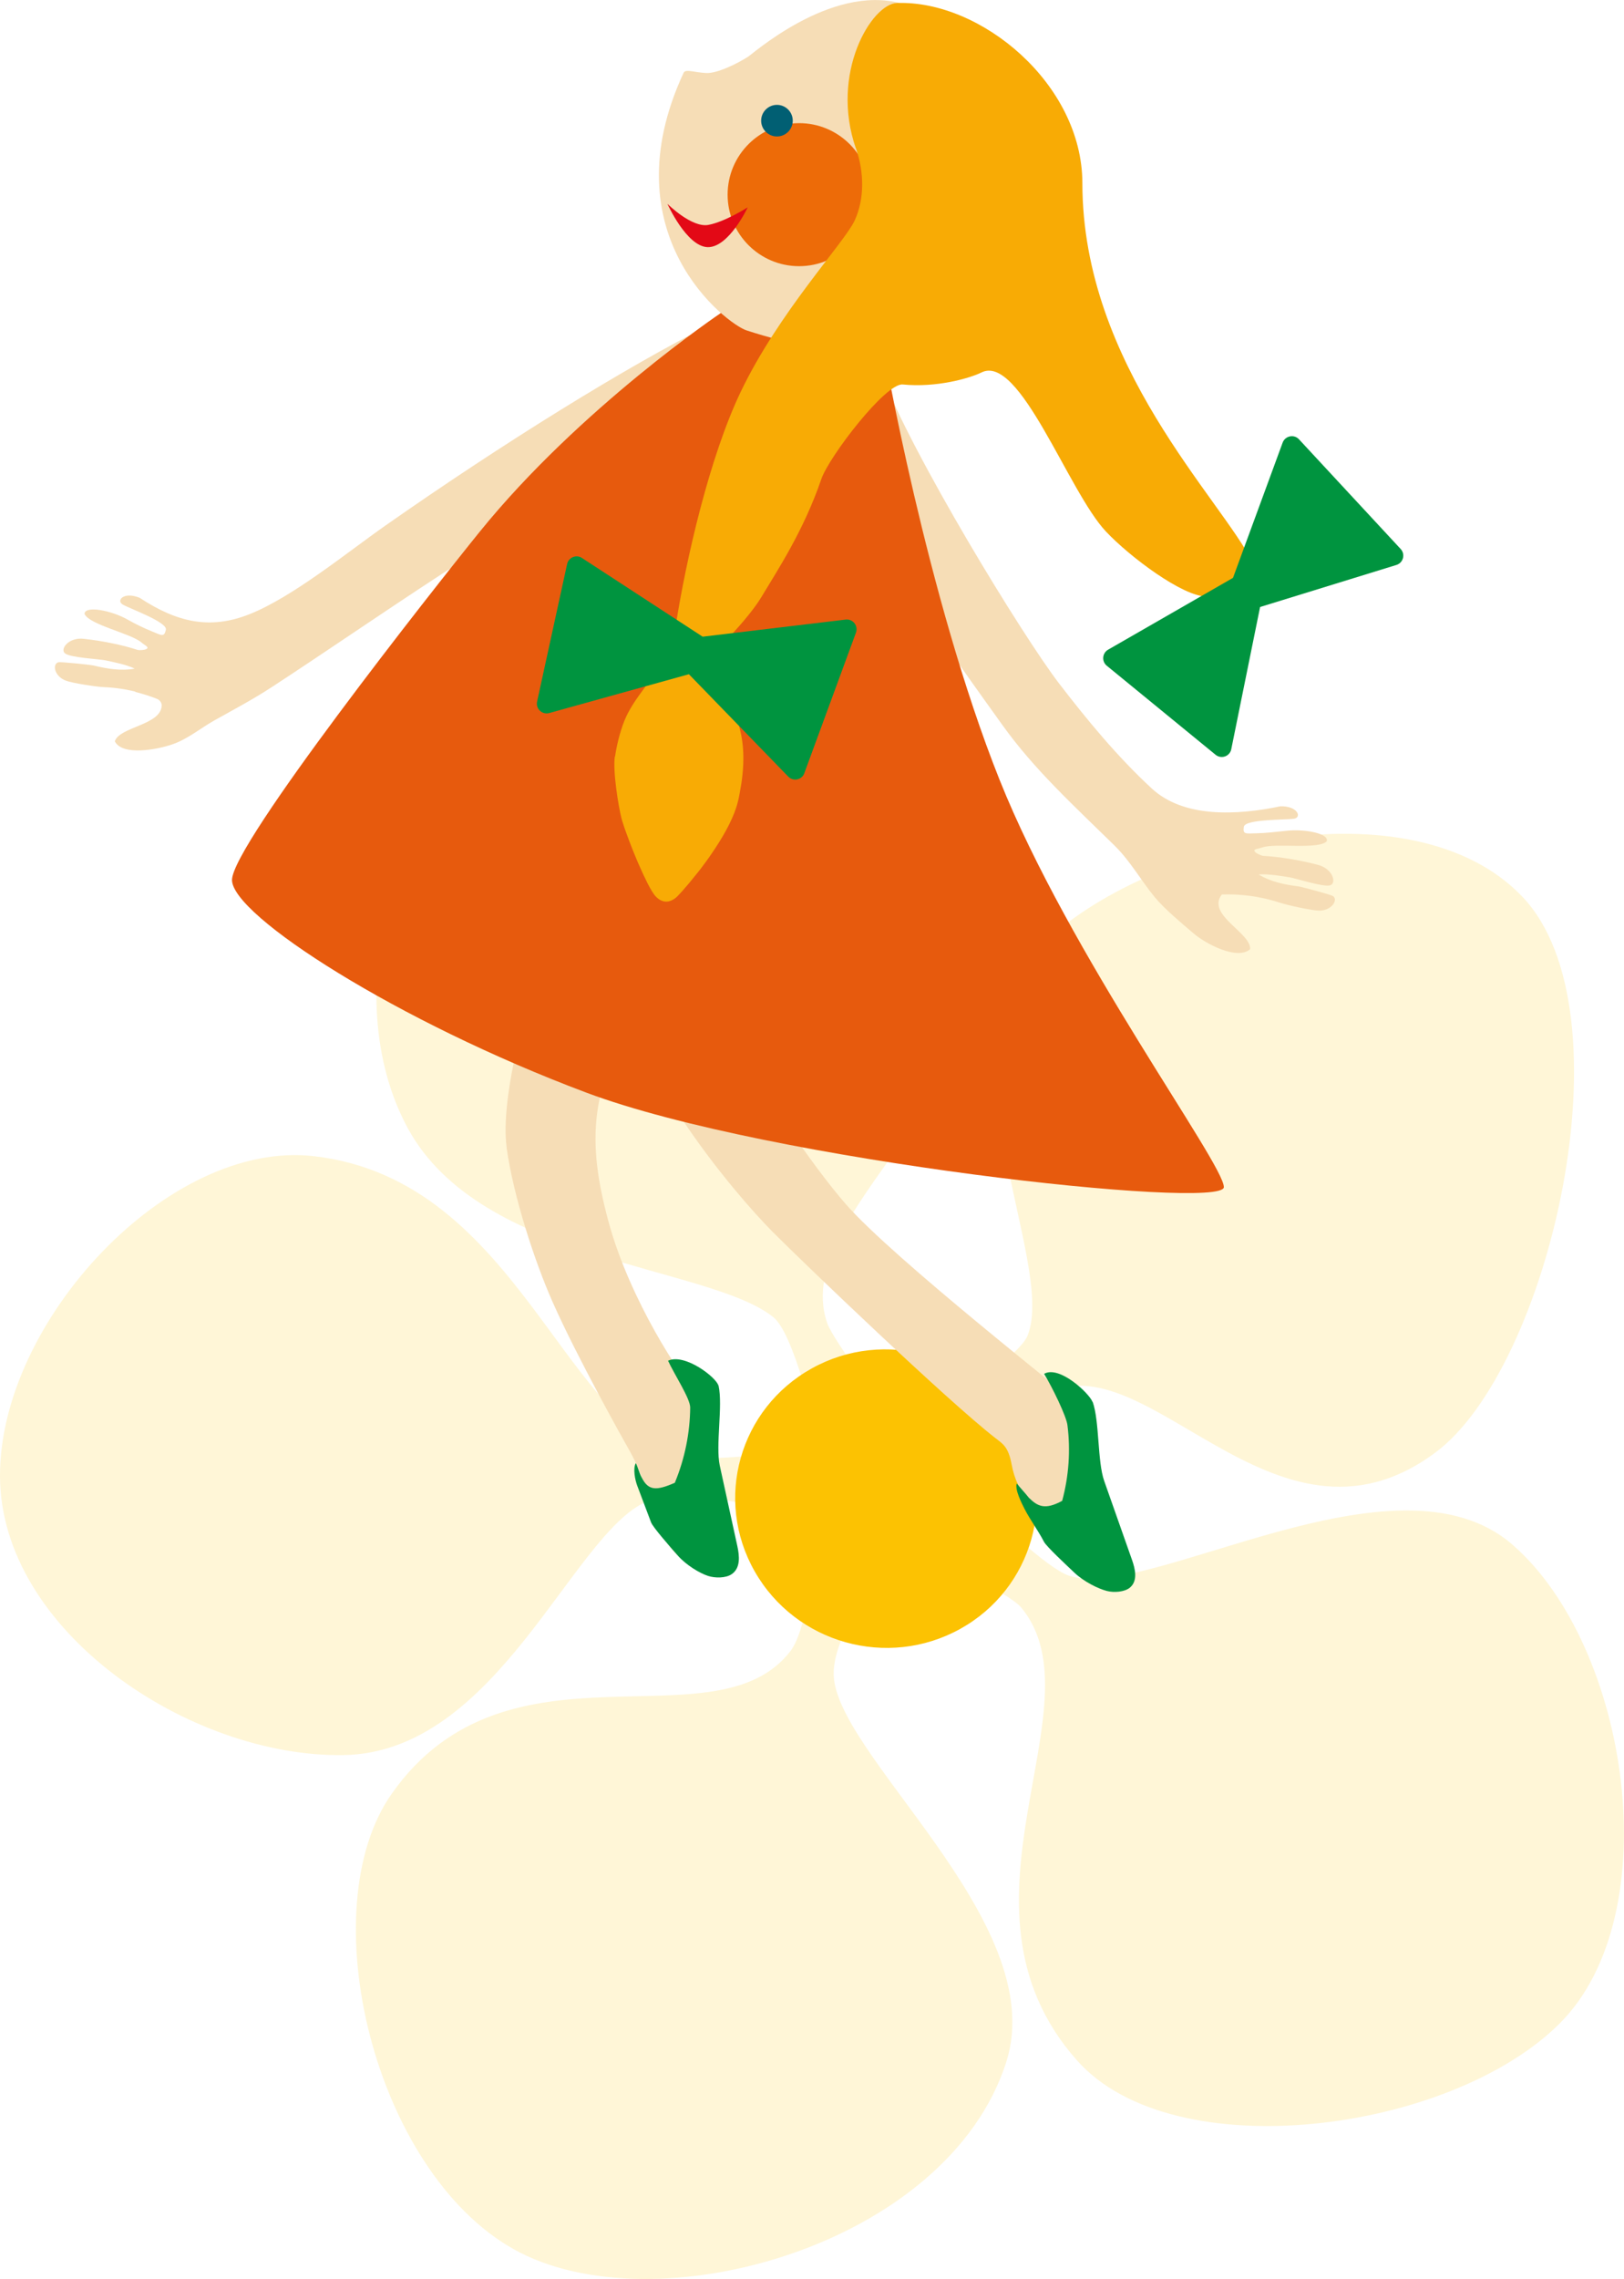
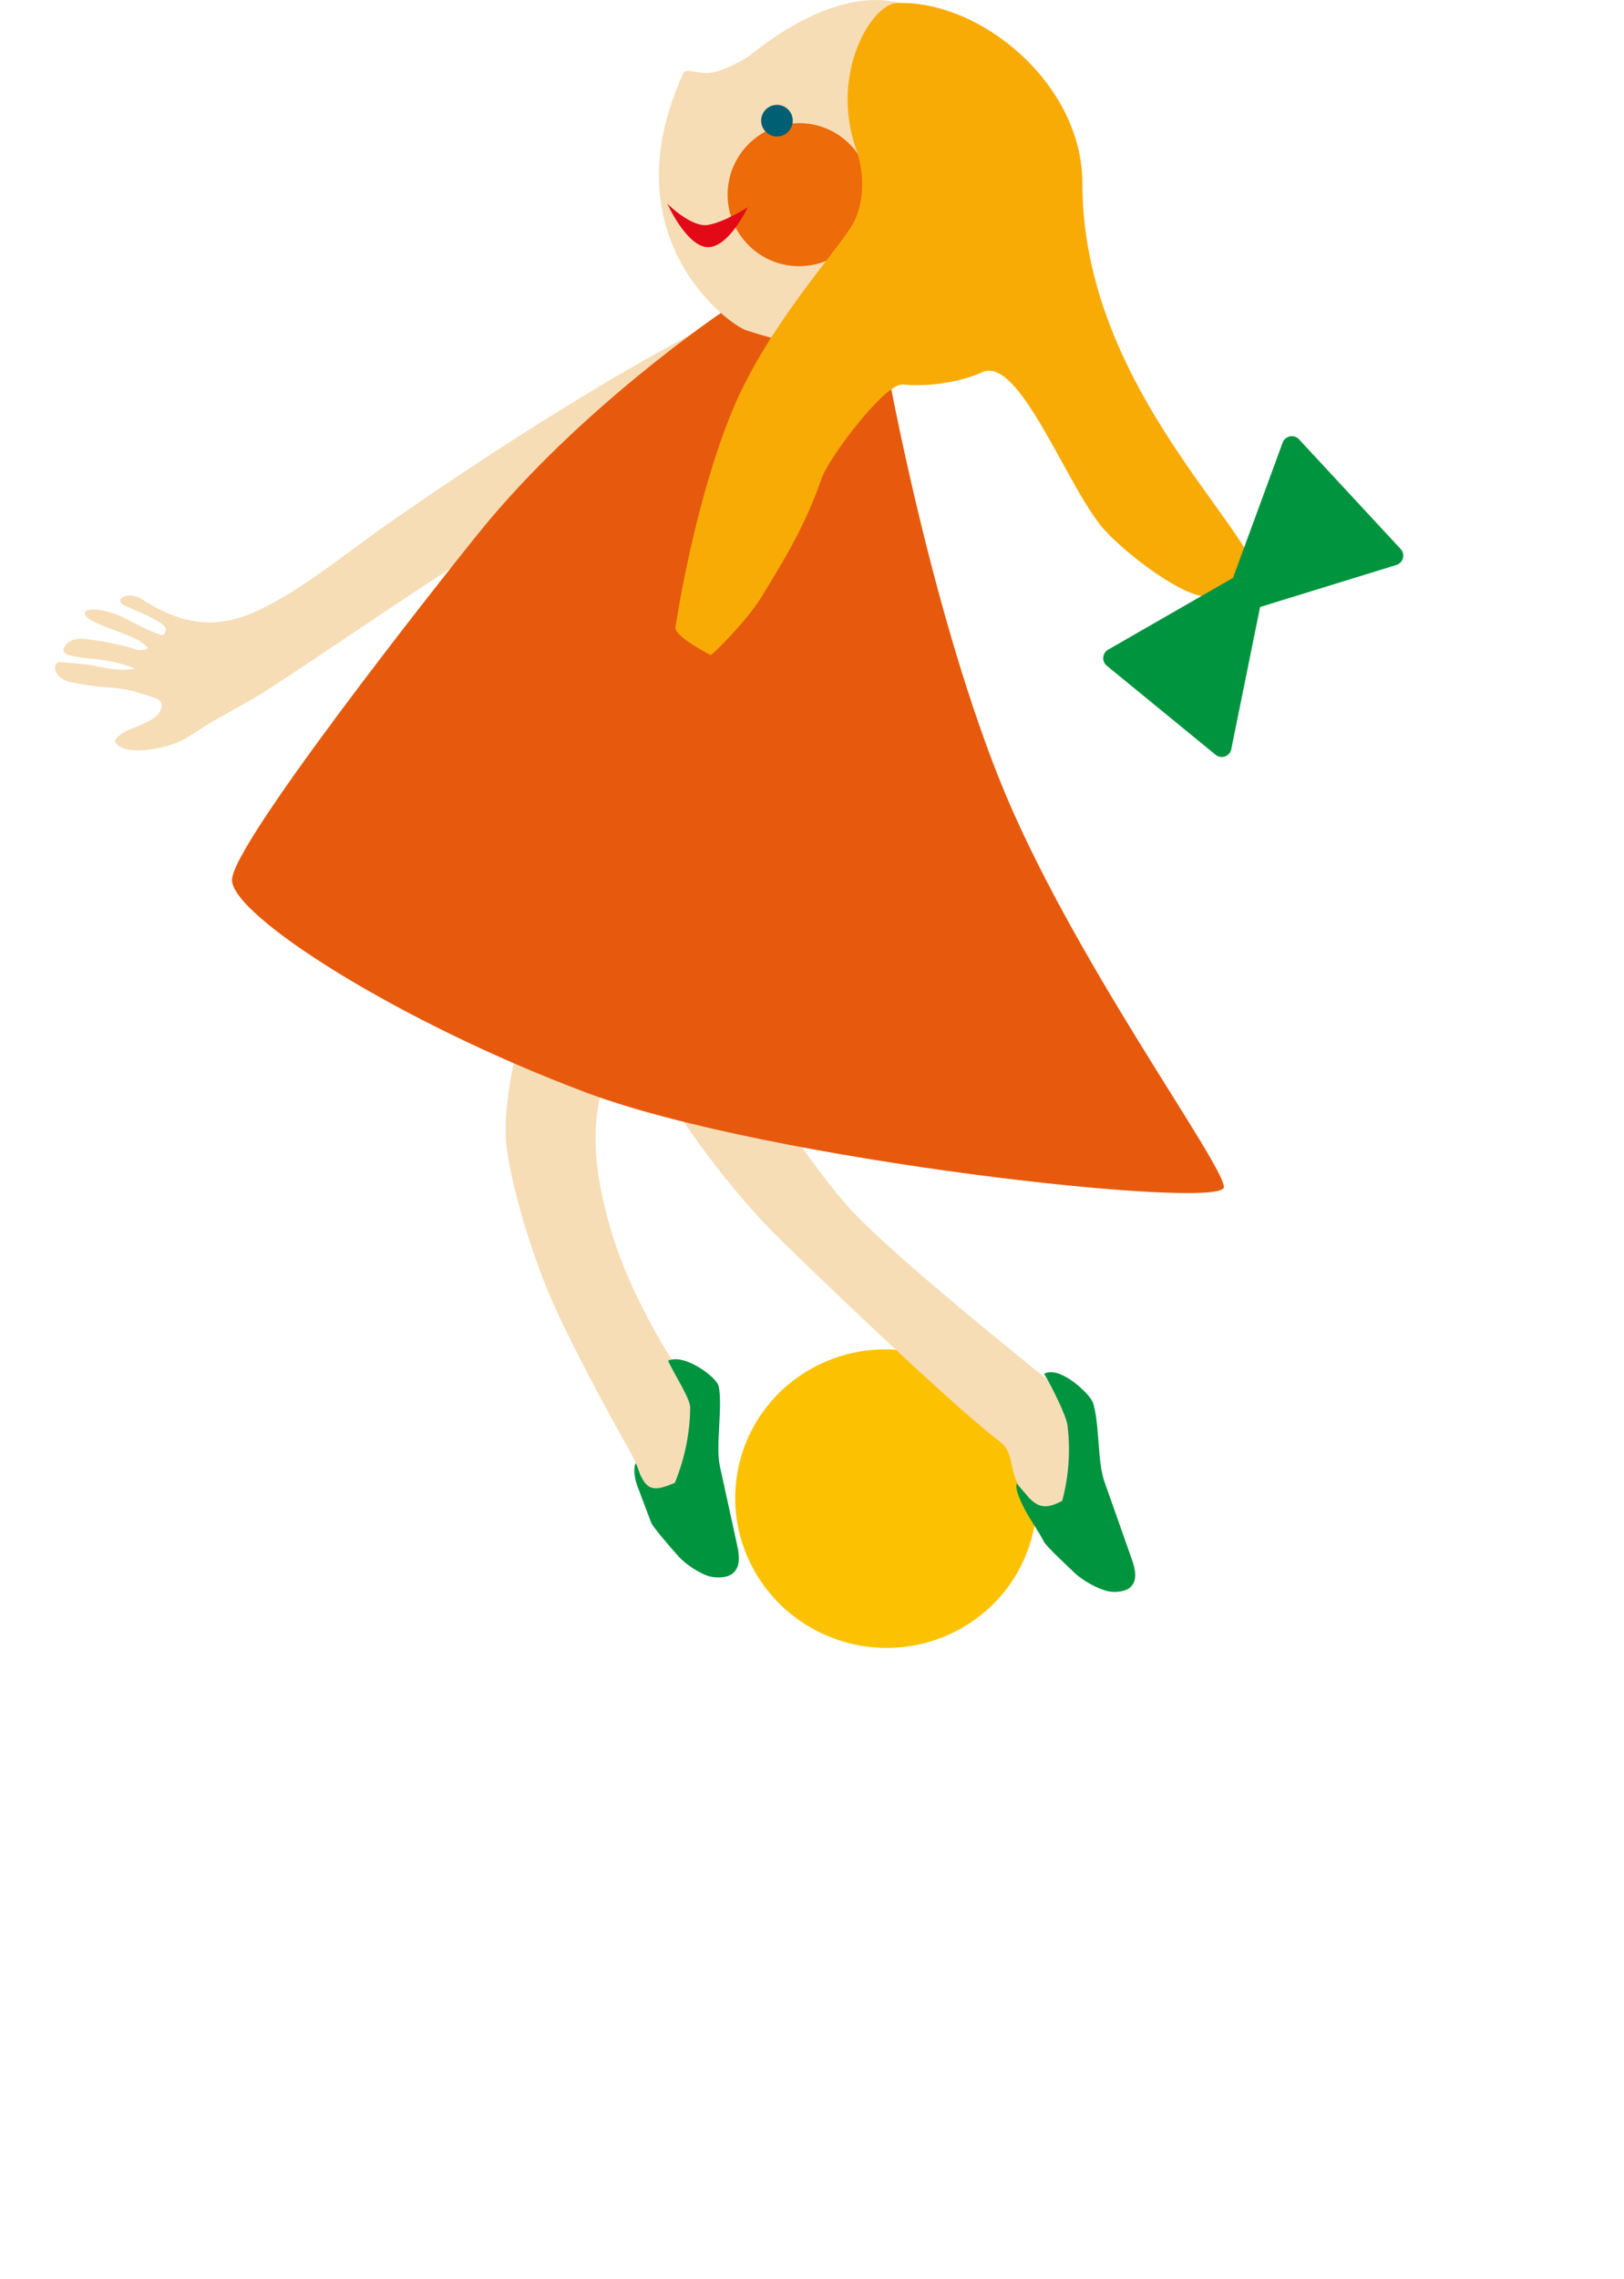
<svg xmlns="http://www.w3.org/2000/svg" width="288" height="404" viewBox="0 0 288 404" fill="none">
  <g clip-path="url(#clip0_744_60)">
-     <path d="M60.933 311.131C88.215 310.693 101.408 272.009 114.582 266.232C120.779 263.525 140.587 267.395 145.945 271.284C144.191 275.479 143.314 288.596 140.206 292.657C126.937 310.026 90.084 288.691 69.474 317.976C55.099 338.395 66.271 384.744 91.056 398.7C115.841 412.656 168.022 398.185 178.451 365.545C186.478 340.435 147.07 310.407 147.851 296.241C148.252 288.844 155.039 281.084 160.854 276.203C165.449 275.593 178.985 282.419 181.12 284.993C195.476 302.418 166.421 337.556 190.996 365.259C208.136 384.572 257.21 378.071 276.599 358.7C295.989 339.329 288.915 291.78 268.21 273.82C247.505 255.86 203.465 284.058 189.528 279.311C185.715 278.015 175.896 268.749 173.075 265.431C174.219 258.415 177.917 252.219 184.171 247.948C202.359 235.46 225.657 279.044 254.598 257.462C274.788 242.419 289.487 179.369 269.945 158.931C250.403 138.473 203.369 149.093 184.533 167.701C165.677 186.309 187.412 223.601 182.245 236.737C180.415 241.409 160.701 253.534 159.31 253.496C157.975 250.789 147.889 237.996 146.688 234.526C139.463 213.477 185.238 189.874 172.083 155.823C162.913 132.067 120.512 115.614 95.098 126.824C69.684 138.035 59.369 176.452 72.41 200.17C85.451 223.887 125.678 224.307 137.137 233.496C140.816 236.451 144.496 252.714 145.926 257.538C141.159 256.909 127.852 259.101 122.609 258.301C100.169 254.888 92.562 209.207 55.652 204.955C29.895 202 -0.076 234.221 0 261.675C0.076 289.13 33.65 311.57 60.933 311.131Z" fill="#FCD53F" fill-opacity="0.21" />
    <path d="M143.981 242.572C156.831 235.441 173.151 240.017 180.415 252.772C187.679 265.526 183.141 281.637 170.272 288.767C157.403 295.898 141.102 291.322 133.838 278.567C126.575 265.812 131.112 249.702 143.981 242.572Z" fill="#FCC202" />
    <path d="M24.003 122.668C25.3 122.992 26.577 123.393 27.835 123.888C28.312 124.079 28.674 124.537 28.674 125.051C28.598 128.559 21.163 128.826 20.362 131.419C21.696 134.05 27.892 132.906 30.676 131.915C33.326 130.981 35.595 129.074 37.997 127.72C41.295 125.871 44.803 124.022 48.102 121.867C56.834 116.205 73.592 104.689 81.962 99.446C93.019 92.544 116.394 82.44 125.011 72.716C125.373 72.335 125.945 57.559 125.945 57.559C111.284 64.899 89.302 78.493 68.368 93.155C61.638 97.864 52.01 105.776 44.289 108.865C37.215 111.686 31.381 110.314 24.785 105.986C21.963 104.804 20.514 106.462 21.792 107.187C23.069 107.911 29.704 110.295 29.418 111.629C29.113 113.04 28.655 112.621 26.92 111.915C25.452 111.324 24.022 110.619 22.631 109.837C19.694 108.178 15.043 107.32 14.985 108.826C15.843 110.771 23.26 112.296 25.09 113.898C25.757 114.47 26.615 114.756 25.872 115.099C25.586 115.233 24.671 115.309 24.346 115.194C21.734 114.336 18.207 113.612 14.909 113.25C12.221 112.907 10.619 115.023 11.496 115.804C12.373 116.586 17.578 116.834 18.703 117.063C19.828 117.311 22.44 117.806 23.889 118.531C21.372 118.988 18.913 118.531 16.587 117.978C16.148 117.864 10.772 117.292 10.352 117.406C9.228 117.711 9.628 119.904 11.687 120.666C12.831 121.105 17.216 121.772 18.417 121.81C20.285 121.886 22.173 122.153 24.022 122.611" fill="#F6DDB6" />
    <path d="M89.836 203.43C91.056 212.124 94.812 223.639 98.015 230.846C102.342 240.608 110.598 255.346 111.742 257.347C112.866 259.33 114.449 263.086 114.906 265.298C115.822 270.293 118.243 274.201 120.95 276.413C121.999 277.29 124.496 278.93 126.098 279.406C127.432 279.749 129.053 279.292 129.434 277.957C129.739 276.985 129.93 275.422 129.491 274.163C129.072 273 127.165 268.158 126.765 265.355C126.098 260.932 124.458 250.713 124.344 249.969C124.172 248.787 123.677 247.109 122.952 246.137C121.103 244.65 111.665 230.503 107.89 216.49C104.192 202.724 104.058 192.086 114.601 177.386C105.755 172.124 98.453 167.034 98.186 167.396C93.553 175.518 88.615 194.736 89.855 203.43" fill="#F6DDB6" />
    <path d="M127.432 245.641C128.214 249.187 126.88 256.261 127.642 259.807C128.691 264.573 129.72 269.359 130.769 274.125C131.131 275.822 131.36 277.938 129.778 279.044C128.729 279.788 126.784 279.769 125.564 279.368C124.039 278.873 121.656 277.424 120.207 275.765C118.929 274.316 115.784 270.751 115.459 269.874C114.64 267.7 113.82 265.527 113 263.353C112.619 262.343 112.218 260.341 112.752 259.368C113.076 259.921 113.439 261.332 113.782 261.885C114.945 264.268 116.375 264.306 119.673 262.857C121.446 258.568 122.361 254.011 122.399 249.512C122.399 247.91 119.597 243.677 118.472 241.218C121.465 239.845 127.108 244.23 127.413 245.66" fill="#00943F" />
    <path d="M192.788 272.753C195.552 273.877 191.625 249.626 190.862 248.806C189.623 247.472 158.566 223.239 150.025 213.497C144.152 206.786 133.552 191.381 133.533 188.254C132.904 186.385 110.026 173.802 110.121 174.202C112.485 190.332 129.968 211.266 137.041 218.397C142.723 224.097 167.87 248.196 176.487 254.907C177.803 255.937 178.813 256.413 179.404 259.616C180.319 264.554 183.293 268.863 192.769 272.733" fill="#F6DDB6" />
    <path d="M193.779 248.52C194.999 251.99 194.599 259.082 195.819 262.533C197.459 267.185 199.098 271.837 200.738 276.489C201.329 278.148 201.806 280.226 200.395 281.427C199.461 282.228 197.554 282.362 196.296 282.037C194.733 281.637 192.216 280.379 190.576 278.834C189.146 277.481 185.581 274.163 185.143 273.324C184.056 271.227 182.779 269.588 181.692 267.49C181.196 266.518 179.919 264.001 180.319 262.991C180.72 263.506 182.073 264.993 182.454 265.508C184.018 267.052 185.314 267.719 188.365 266.06C189.547 261.675 189.871 257.119 189.299 252.638C189.108 251.037 186.592 245.889 185.162 243.544C187.907 241.981 193.226 247.09 193.722 248.482" fill="#00943F" />
-     <path d="M221.538 158.797C219.937 158.588 218.316 158.511 216.677 158.569C213.874 162.191 221.939 165.375 221.691 168.273C219.441 170.256 213.893 167.377 211.643 165.451C209.508 163.621 206.572 161.2 204.799 159.064C202.378 156.147 200.509 152.716 197.688 149.932C190.462 142.84 183.427 136.453 177.745 128.502C170.157 117.883 161.025 105.719 156.545 93.536C156.335 93.04 156.087 65.967 156.164 65.948C161.616 80.495 181.444 112.868 187.831 121.181C192.845 127.701 198.145 134.127 204.265 139.789C209.889 144.975 219.212 144.575 227.067 142.935C230.175 142.859 230.918 144.937 229.45 145.146C227.982 145.356 220.814 145.204 220.585 146.557C220.356 147.968 220.928 147.758 222.797 147.72C224.36 147.701 226.514 147.453 228.078 147.282C231.433 146.901 235.761 147.778 235.284 149.15C233.74 150.656 226.171 149.398 223.826 150.237C222.987 150.542 222.053 150.485 222.625 151.076C222.854 151.305 223.693 151.705 224.036 151.724C226.819 151.877 230.423 152.449 233.683 153.307C236.352 153.974 237.057 156.51 235.933 156.929C234.808 157.348 229.794 155.69 228.65 155.518C227.487 155.328 224.837 154.87 223.197 155.022C225.409 156.357 227.887 156.834 230.308 157.139C230.766 157.196 236.047 158.607 236.409 158.855C237.363 159.541 236.142 161.448 233.931 161.429C232.692 161.429 228.287 160.456 227.144 160.075C225.351 159.484 223.464 159.045 221.557 158.797" fill="#F6DDB6" />
    <path d="M156.64 61.467C156.64 61.467 164.267 105.661 177.25 138.206C189.662 169.283 217.039 206.271 217.039 210.446C217.039 214.621 136.412 205.87 103.963 193.687C70.466 181.123 41.143 162.286 41.143 155.995C41.143 149.703 76.776 104.517 85.108 94.222C102.915 72.239 127.928 55.424 127.928 55.424L156.64 61.467Z" fill="#E75A0D" />
-     <path d="M109.073 134.107C109.32 132.373 109.911 129.78 110.75 127.721C112.218 124.117 115.326 121.009 114.525 121.295C114.525 121.295 122.533 118.436 122.685 118.397C122.819 118.359 128.348 123.507 128.519 123.946C130.54 125.928 131.15 128.998 131.341 129.818C132.008 132.716 132.027 136.338 131.15 140.742C131.074 141.124 131.017 141.486 130.921 141.867C130.826 142.268 130.712 142.687 130.578 143.106C129.72 145.776 128.004 148.693 126.212 151.305C126.06 151.533 125.907 151.762 125.755 151.972C125.373 152.506 124.992 153.04 124.611 153.535C124.535 153.631 124.458 153.726 124.401 153.821C124.153 154.164 123.886 154.489 123.638 154.794C122.628 156.071 121.732 157.139 121.065 157.882C120.55 158.454 120.169 158.855 120.016 159.007C119.825 159.179 119.635 159.312 119.425 159.446C118.415 160.056 117.233 160.018 116.146 158.759C115.402 157.844 114.354 155.709 113.324 153.345C113.267 153.192 113.191 153.04 113.114 152.868C113.038 152.677 112.962 152.506 112.886 152.334C112.428 151.247 111.99 150.142 111.608 149.131C111.341 148.426 111.094 147.758 110.884 147.167C110.75 146.767 110.617 146.405 110.522 146.081C110.388 145.68 110.274 145.318 110.217 145.089C109.683 142.992 108.653 136.758 109.034 134.088" fill="#F8AB05" />
    <path d="M121.255 12.85C121.655 12.202 123.238 12.869 125.316 12.946C127.222 13.003 130.692 11.325 132.732 10.009C134.81 8.427 149.777 -4.271 162.245 1.506C167.183 3.794 170.081 9.438 170.558 14.852C170.901 18.665 169.986 22.478 168.861 26.158C166.23 34.795 166.687 49.208 160.282 55.557C154.409 61.372 148.633 63.851 132.389 58.57C128.919 57.445 107.871 41.62 121.255 12.85Z" fill="#F6DDB6" />
    <path d="M129.034 34.509C129.034 41.506 134.715 47.187 141.712 47.187C148.709 47.187 154.391 41.506 154.391 34.509C154.391 27.512 148.709 21.83 141.712 21.83C134.715 21.83 129.034 27.512 129.034 34.509Z" fill="#ED6B08" />
    <path d="M151.798 26.31C153.228 30.41 153.38 35.195 151.55 39.123C149.72 43.05 138.109 55.328 131.341 69.494C125.869 80.952 121.713 98.836 119.787 111.19C119.539 112.773 125.621 115.919 126.002 116.109C126.269 116.243 132.637 109.818 135.02 105.852C137.823 101.162 142.475 94.203 145.659 84.918C147.012 80.972 157.06 67.854 160.091 68.159C166.116 68.751 171.969 67.054 174.066 66.024C180.853 62.669 189.452 87.149 196.125 94.222C200.357 98.722 209.737 105.738 213.931 105.738C217.668 107.949 222.301 99.98 222.301 99.98C216.582 88.388 191.949 64.899 191.949 32.45C191.911 14.833 173.894 -8.58087e-05 159.062 0.534C154.581 0.686 147.146 12.945 151.779 26.31" fill="#F8AB05" />
    <path d="M248.401 97.33L230.366 77.883C229.489 76.93 227.925 77.254 227.468 78.455L218.659 102.44L196.506 115.175C195.457 115.785 195.343 117.254 196.277 118.016L215.571 133.802C216.581 134.622 218.107 134.088 218.354 132.811L223.464 107.606L247.639 100.152C248.859 99.77 249.259 98.264 248.401 97.33Z" fill="#00943F" />
-     <path d="M142.646 137.044L151.798 112.144C152.236 110.924 151.245 109.684 149.968 109.837L124.611 112.868L103.2 98.912C102.19 98.245 100.817 98.817 100.569 99.999L95.25 124.365C94.964 125.642 96.146 126.748 97.405 126.405L122.17 119.522L139.787 137.673C140.683 138.588 142.208 138.264 142.646 137.063" fill="#00943F" />
    <path d="M134.982 21.392C134.982 22.936 136.24 24.194 137.785 24.194C139.329 24.194 140.587 22.936 140.587 21.392C140.587 19.847 139.329 18.589 137.785 18.589C136.24 18.589 134.982 19.847 134.982 21.392Z" fill="#015F73" />
    <path d="M118.396 36.167C118.396 36.167 122.685 40.438 125.64 39.866C128.595 39.313 132.599 36.758 132.599 36.758C132.599 36.758 129.263 43.889 125.507 43.813C121.77 43.718 118.376 36.167 118.376 36.167" fill="#E30916" />
  </g>
  <defs>
    <clipPath id="clip0_744_60">
      <rect width="288" height="404" fill="white" />
    </clipPath>
  </defs>
</svg>